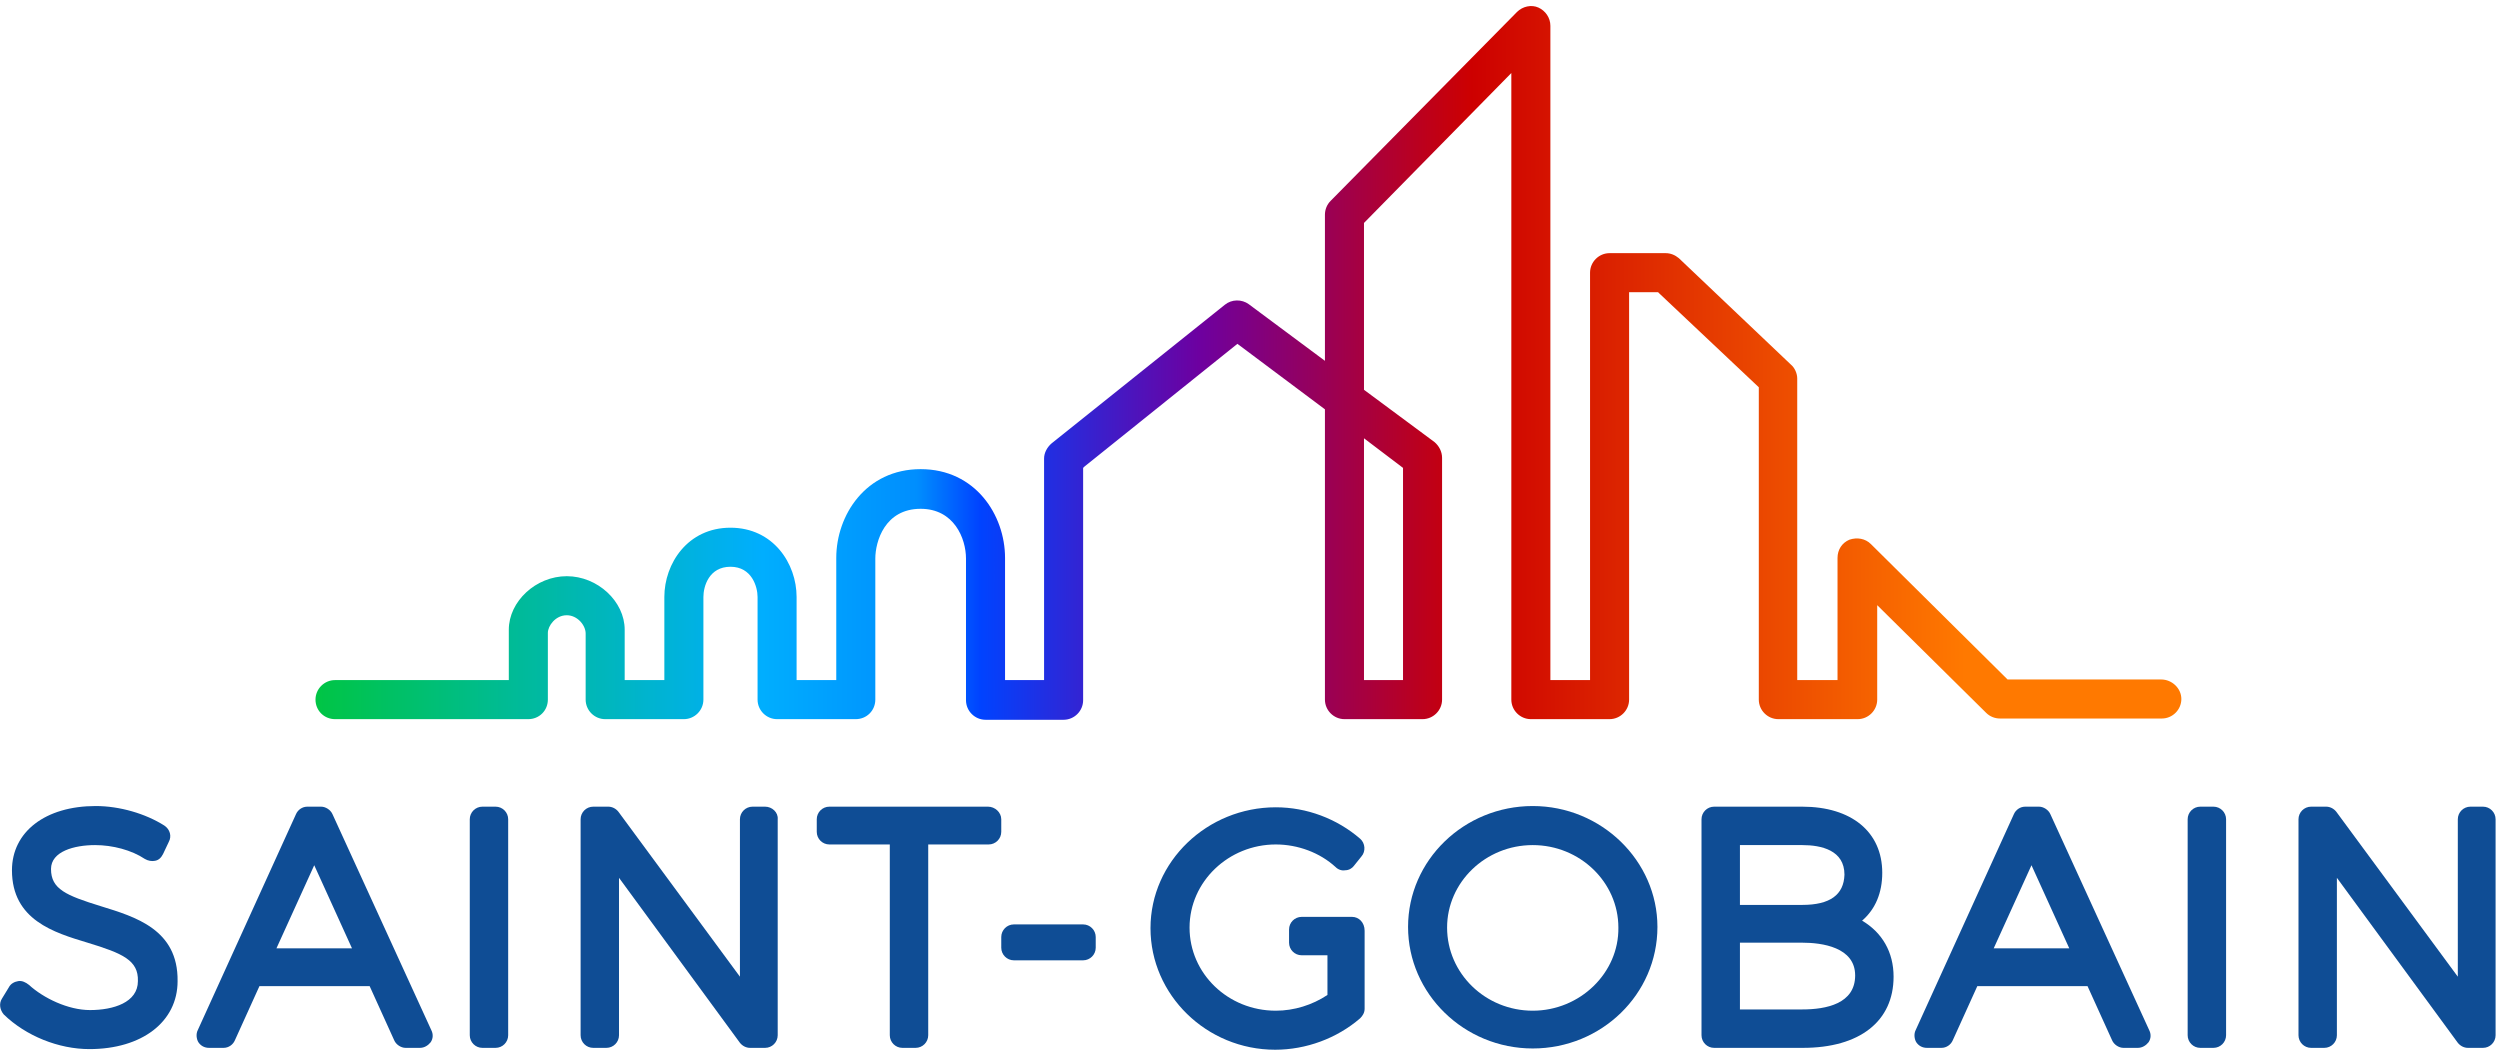
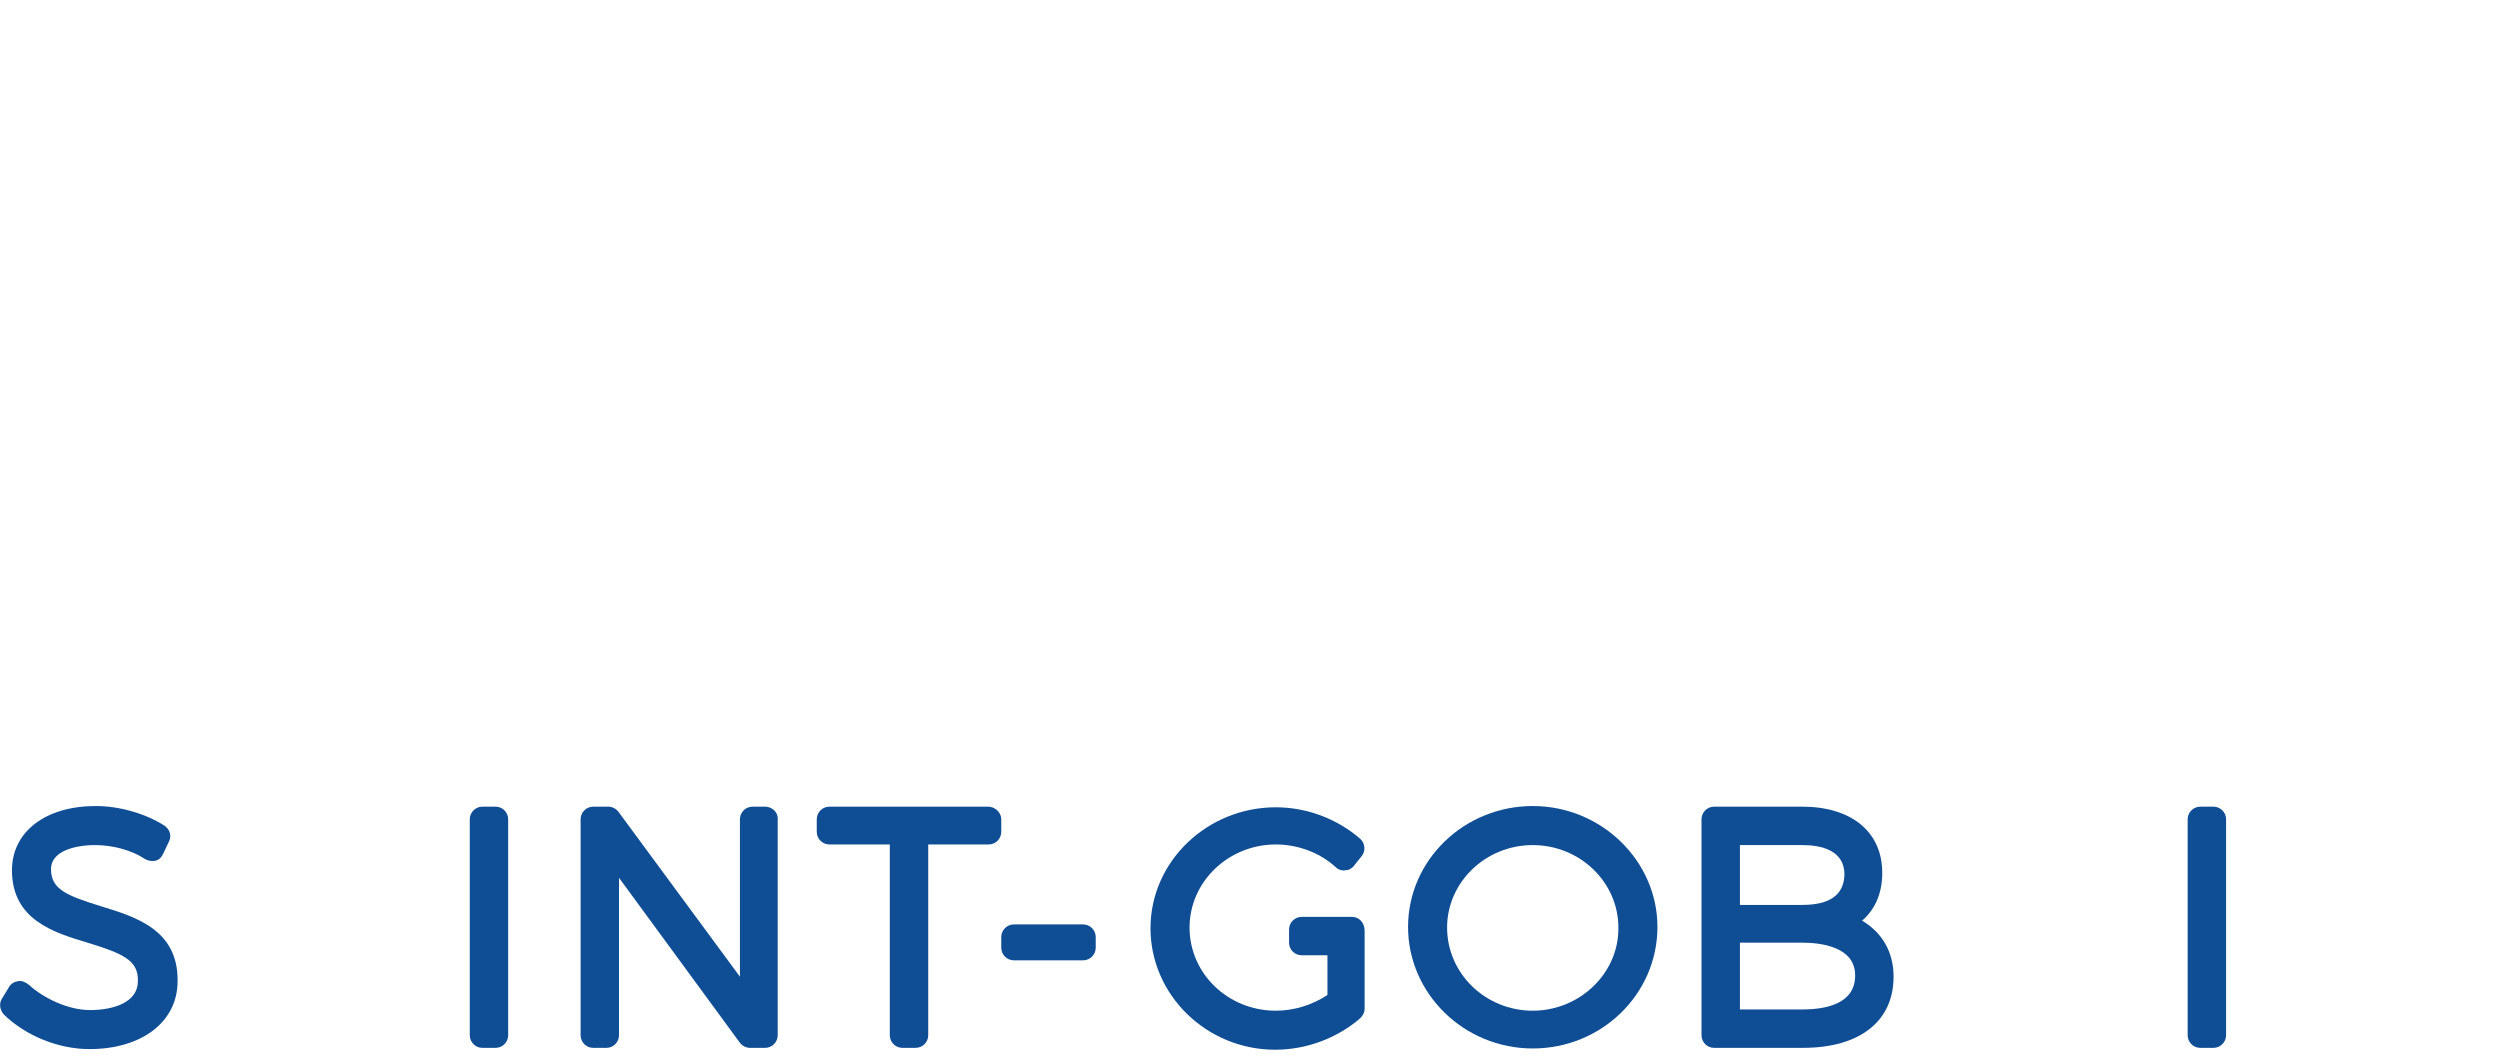
<svg xmlns="http://www.w3.org/2000/svg" width="111px" height="47px" viewBox="0 0 111 47" version="1.1">
  <title>saint-gobain-logo</title>
  <desc>Created with Sketch.</desc>
  <defs>
    <linearGradient x1="3.061617e-15%" y1="50%" x2="88.277%" y2="50%" id="linearGradient-1">
      <stop stop-color="#00C543" offset="0%" />
      <stop stop-color="#00AEFE" offset="27.22%" />
      <stop stop-color="#008EFE" offset="36.585%" />
      <stop stop-color="#0043FF" offset="40.389%" />
      <stop stop-color="#6D00A0" offset="53.629%" />
      <stop stop-color="#CD0000" offset="70.129%" />
      <stop stop-color="#FF7900" offset="100%" />
    </linearGradient>
  </defs>
  <g id="Saint-Gobain-Logo" stroke="none" stroke-width="1" fill="none" fill-rule="evenodd">
    <g id="saint-gobain-logo" fill-rule="nonzero">
      <g id="Text" transform="translate(0, 35.788)" fill="#0F4D95">
        <path d="M4.474,4.446 C2.936,3.97 2.265,3.691 2.265,2.796 C2.265,2.013 3.299,1.734 4.222,1.734 C5.005,1.734 5.844,1.957 6.431,2.349 C6.571,2.432 6.738,2.46 6.878,2.432 C7.046,2.405 7.158,2.293 7.242,2.125 L7.493,1.594 C7.633,1.342 7.549,1.035 7.297,0.867 C6.459,0.336 5.312,0 4.25,0 C2.013,0 0.531,1.146 0.531,2.852 C0.531,5.061 2.405,5.62 3.886,6.067 C5.452,6.543 6.151,6.85 6.123,7.773 C6.123,8.723 5.033,9.059 3.998,9.059 C3.02,9.059 1.929,8.528 1.286,7.941 C1.146,7.829 0.979,7.745 0.811,7.773 C0.643,7.801 0.475,7.885 0.391,8.052 L0.084,8.556 C-0.056,8.779 -1.75207071e-16,9.059 0.168,9.255 C1.146,10.205 2.6,10.792 3.97,10.792 C6.291,10.792 7.885,9.59 7.885,7.773 C7.913,5.48 6.011,4.921 4.474,4.446" id="Shape" />
-         <path d="M12.274,6.319 L13.952,2.628 L15.629,6.319 L12.274,6.319 Z M14.763,0.363 C14.679,0.168 14.455,0.028 14.259,0.028 L13.644,0.028 C13.421,0.028 13.225,0.168 13.141,0.363 L8.779,9.954 C8.695,10.121 8.723,10.345 8.807,10.485 C8.919,10.653 9.087,10.737 9.283,10.737 L9.926,10.737 C10.149,10.737 10.345,10.597 10.429,10.401 L11.519,7.996 L16.412,7.996 L17.503,10.401 C17.587,10.597 17.81,10.737 18.006,10.737 L18.649,10.737 C18.845,10.737 19.013,10.625 19.124,10.485 C19.236,10.317 19.236,10.121 19.152,9.954 L14.763,0.363 Z" id="Shape" />
        <path d="M22.004,0.028 L21.417,0.028 C21.11,0.028 20.858,0.28 20.858,0.587 L20.858,10.177 C20.858,10.485 21.11,10.737 21.417,10.737 L22.004,10.737 C22.312,10.737 22.563,10.485 22.563,10.177 L22.563,0.587 C22.563,0.28 22.312,0.028 22.004,0.028" id="Shape" />
        <path d="M33.971,0.028 L33.412,0.028 C33.104,0.028 32.853,0.28 32.853,0.587 L32.853,7.577 L27.456,0.252 C27.345,0.112 27.177,0.028 27.009,0.028 L26.338,0.028 C26.03,0.028 25.779,0.28 25.779,0.587 L25.779,10.177 C25.779,10.485 26.03,10.737 26.338,10.737 L26.925,10.737 C27.233,10.737 27.484,10.485 27.484,10.177 L27.484,3.187 L32.853,10.513 C32.964,10.653 33.132,10.737 33.3,10.737 L33.971,10.737 C34.279,10.737 34.53,10.485 34.53,10.177 L34.53,0.587 C34.558,0.28 34.279,0.028 33.971,0.028" id="Shape" />
        <path d="M43.869,0.028 L36.823,0.028 C36.515,0.028 36.264,0.28 36.264,0.587 L36.264,1.146 C36.264,1.454 36.515,1.706 36.823,1.706 L39.507,1.706 L39.507,10.177 C39.507,10.485 39.759,10.737 40.066,10.737 L40.653,10.737 C40.961,10.737 41.213,10.485 41.213,10.177 L41.213,1.706 L43.897,1.706 C44.204,1.706 44.456,1.454 44.456,1.146 L44.456,0.587 C44.456,0.28 44.176,0.028 43.869,0.028" id="Shape" />
        <path d="M48.091,5.256 L45.015,5.256 C44.708,5.256 44.456,5.508 44.456,5.816 L44.456,6.291 C44.456,6.598 44.708,6.85 45.015,6.85 L48.091,6.85 C48.398,6.85 48.65,6.598 48.65,6.291 L48.65,5.816 C48.65,5.508 48.398,5.256 48.091,5.256" id="Shape" />
        <path d="M60.029,4.921 L59.498,4.921 C59.498,4.921 59.498,4.921 59.498,4.921 L57.793,4.921 C57.485,4.921 57.234,5.173 57.234,5.48 L57.234,6.067 C57.234,6.375 57.485,6.626 57.793,6.626 L58.939,6.626 L58.939,8.388 C58.268,8.835 57.457,9.087 56.646,9.087 C54.521,9.087 52.816,7.437 52.816,5.396 C52.816,3.355 54.549,1.706 56.646,1.706 C57.625,1.706 58.604,2.069 59.303,2.712 C59.414,2.824 59.582,2.88 59.722,2.852 C59.89,2.852 60.029,2.768 60.113,2.656 L60.449,2.237 C60.645,2.013 60.617,1.65 60.393,1.454 C59.358,0.559 58.016,0.056 56.646,0.056 C53.599,0.056 51.082,2.46 51.082,5.424 C51.082,8.388 53.571,10.82 56.618,10.82 C57.988,10.82 59.358,10.317 60.393,9.422 C60.505,9.311 60.589,9.171 60.589,9.003 L60.589,5.536 C60.589,5.173 60.337,4.921 60.029,4.921" id="Shape" />
        <path d="M68.054,9.087 C65.957,9.087 64.251,7.437 64.251,5.396 C64.251,3.383 65.957,1.734 68.054,1.734 C70.151,1.734 71.856,3.383 71.856,5.396 C71.884,7.409 70.151,9.087 68.054,9.087 M68.054,0 C65.006,0 62.518,2.405 62.518,5.368 C62.518,8.332 65.006,10.764 68.054,10.764 C71.102,10.764 73.59,8.36 73.59,5.368 C73.59,2.432 71.102,0 68.054,0" id="Shape" />
        <path d="M77.253,6.067 L80.021,6.067 C80.887,6.067 82.369,6.263 82.369,7.521 C82.369,8.779 81.083,9.031 80.021,9.031 L77.253,9.031 L77.253,6.067 Z M80.021,4.39 L77.253,4.39 L77.253,1.734 L80.021,1.734 C80.859,1.734 81.894,1.957 81.894,3.048 C81.866,3.942 81.251,4.39 80.021,4.39 Z M82.677,5.089 C83.264,4.585 83.572,3.858 83.572,2.964 C83.572,1.146 82.202,0.028 80.021,0.028 L76.106,0.028 C75.799,0.028 75.547,0.28 75.547,0.587 L75.547,10.177 C75.547,10.485 75.799,10.737 76.106,10.737 L80.049,10.737 C82.565,10.737 84.075,9.562 84.075,7.577 C84.075,6.487 83.572,5.62 82.677,5.089 Z" id="Shape" />
-         <path d="M88.52,6.319 L90.198,2.628 L91.876,6.319 L88.52,6.319 Z M91.037,0.363 C90.953,0.168 90.729,0.028 90.534,0.028 L89.918,0.028 C89.695,0.028 89.499,0.168 89.415,0.363 L85.053,9.954 C84.97,10.121 84.997,10.345 85.081,10.485 C85.193,10.653 85.361,10.737 85.557,10.737 L86.2,10.737 C86.423,10.737 86.619,10.597 86.703,10.401 L87.793,7.996 L92.686,7.996 L93.777,10.401 C93.861,10.597 94.084,10.737 94.28,10.737 L94.923,10.737 C95.119,10.737 95.287,10.625 95.398,10.485 C95.51,10.317 95.51,10.121 95.426,9.954 L91.037,0.363 Z" id="Shape" />
        <path d="M98.278,0.028 L97.691,0.028 C97.384,0.028 97.132,0.28 97.132,0.587 L97.132,10.177 C97.132,10.485 97.384,10.737 97.691,10.737 L98.278,10.737 C98.586,10.737 98.838,10.485 98.838,10.177 L98.838,0.587 C98.838,0.28 98.586,0.028 98.278,0.028" id="Shape" />
-         <path d="M110.245,0.028 L109.686,0.028 C109.378,0.028 109.127,0.28 109.127,0.587 L109.127,7.577 L103.73,0.252 C103.619,0.112 103.451,0.028 103.283,0.028 L102.612,0.028 C102.305,0.028 102.053,0.28 102.053,0.587 L102.053,10.177 C102.053,10.485 102.305,10.737 102.612,10.737 L103.199,10.737 C103.507,10.737 103.758,10.485 103.758,10.177 L103.758,3.187 L109.127,10.513 C109.239,10.653 109.406,10.737 109.574,10.737 L110.245,10.737 C110.553,10.737 110.804,10.485 110.804,10.177 L110.804,0.587 C110.804,0.28 110.553,0.028 110.245,0.028" id="Shape" />
      </g>
-       <path d="M95.958,30.169 L89.136,30.169 L89.08,30.113 L83.068,24.157 C82.817,23.906 82.453,23.85 82.118,23.961 C81.782,24.101 81.586,24.409 81.586,24.772 L81.586,30.196 L79.797,30.196 L79.797,16.804 C79.797,16.58 79.685,16.328 79.517,16.189 L74.541,11.463 C74.373,11.324 74.177,11.24 73.953,11.24 L71.465,11.24 C70.99,11.24 70.598,11.631 70.598,12.107 L70.598,30.196 L68.837,30.196 L68.837,1.146 C68.837,0.783 68.613,0.475 68.306,0.336 C67.998,0.196 67.607,0.28 67.355,0.531 L59.079,8.919 C58.911,9.087 58.827,9.311 58.827,9.534 L58.827,16.021 L55.444,13.505 C55.137,13.281 54.689,13.281 54.382,13.532 L46.693,19.684 C46.497,19.851 46.357,20.103 46.357,20.355 L46.357,30.196 L44.624,30.196 L44.624,24.772 C44.624,22.871 43.31,20.83 40.877,20.83 C38.445,20.83 37.13,22.871 37.13,24.772 L37.13,30.196 L35.369,30.196 L35.369,26.506 C35.369,25.024 34.335,23.43 32.433,23.43 C30.532,23.43 29.497,25.024 29.497,26.506 L29.497,30.196 L27.736,30.196 L27.736,30.029 C27.736,29.274 27.736,28.323 27.736,27.96 C27.736,26.702 26.534,25.583 25.164,25.583 C23.794,25.583 22.591,26.702 22.591,27.96 L22.591,30.196 L14.875,30.196 C14.399,30.196 14.008,30.588 14.008,31.063 C14.008,31.287 14.092,31.511 14.259,31.678 C14.427,31.846 14.651,31.93 14.875,31.93 L23.458,31.93 C23.682,31.93 23.906,31.846 24.073,31.678 C24.241,31.511 24.325,31.287 24.325,31.063 L24.325,28.099 C24.325,27.792 24.66,27.317 25.164,27.317 C25.639,27.317 26.003,27.764 26.003,28.127 C26.003,28.351 26.003,31.063 26.003,31.063 C26.003,31.539 26.394,31.93 26.869,31.93 L30.364,31.93 C30.84,31.93 31.231,31.539 31.231,31.063 L31.231,26.506 C31.231,26.03 31.483,25.164 32.433,25.164 C33.384,25.164 33.636,26.058 33.636,26.506 L33.636,31.063 C33.636,31.539 34.027,31.93 34.502,31.93 L37.997,31.93 C38.221,31.93 38.445,31.846 38.612,31.678 C38.78,31.511 38.864,31.287 38.864,31.063 L38.864,24.8 C38.864,24.045 39.283,22.591 40.877,22.591 C42.359,22.591 42.89,23.906 42.89,24.8 L42.89,31.091 C42.89,31.566 43.282,31.958 43.757,31.958 L47.224,31.958 C47.699,31.958 48.091,31.566 48.091,31.091 L48.091,20.774 L48.147,20.718 L54.941,15.266 L58.827,18.174 L58.827,31.063 C58.827,31.539 59.219,31.93 59.694,31.93 L63.161,31.93 C63.636,31.93 64.028,31.539 64.028,31.063 L64.028,20.327 C64.028,20.047 63.888,19.795 63.692,19.628 L60.561,17.307 L60.561,9.898 L60.617,9.842 L67.103,3.243 L67.103,31.063 C67.103,31.539 67.495,31.93 67.97,31.93 L71.465,31.93 C71.94,31.93 72.332,31.539 72.332,31.063 L72.332,12.973 L73.618,12.973 L73.674,13.029 L78.091,17.195 L78.091,31.063 C78.091,31.539 78.483,31.93 78.958,31.93 L82.481,31.93 C82.956,31.93 83.348,31.539 83.348,31.063 L83.348,26.869 L88.185,31.65 C88.353,31.818 88.576,31.902 88.8,31.902 L95.986,31.902 C96.461,31.902 96.852,31.511 96.852,31.035 C96.852,30.56 96.433,30.169 95.958,30.169 Z M62.294,20.774 L62.294,30.196 L60.561,30.196 L60.561,19.46 L62.294,20.774 Z" id="Mark" fill="url(#linearGradient-1)" />
    </g>
  </g>
</svg>